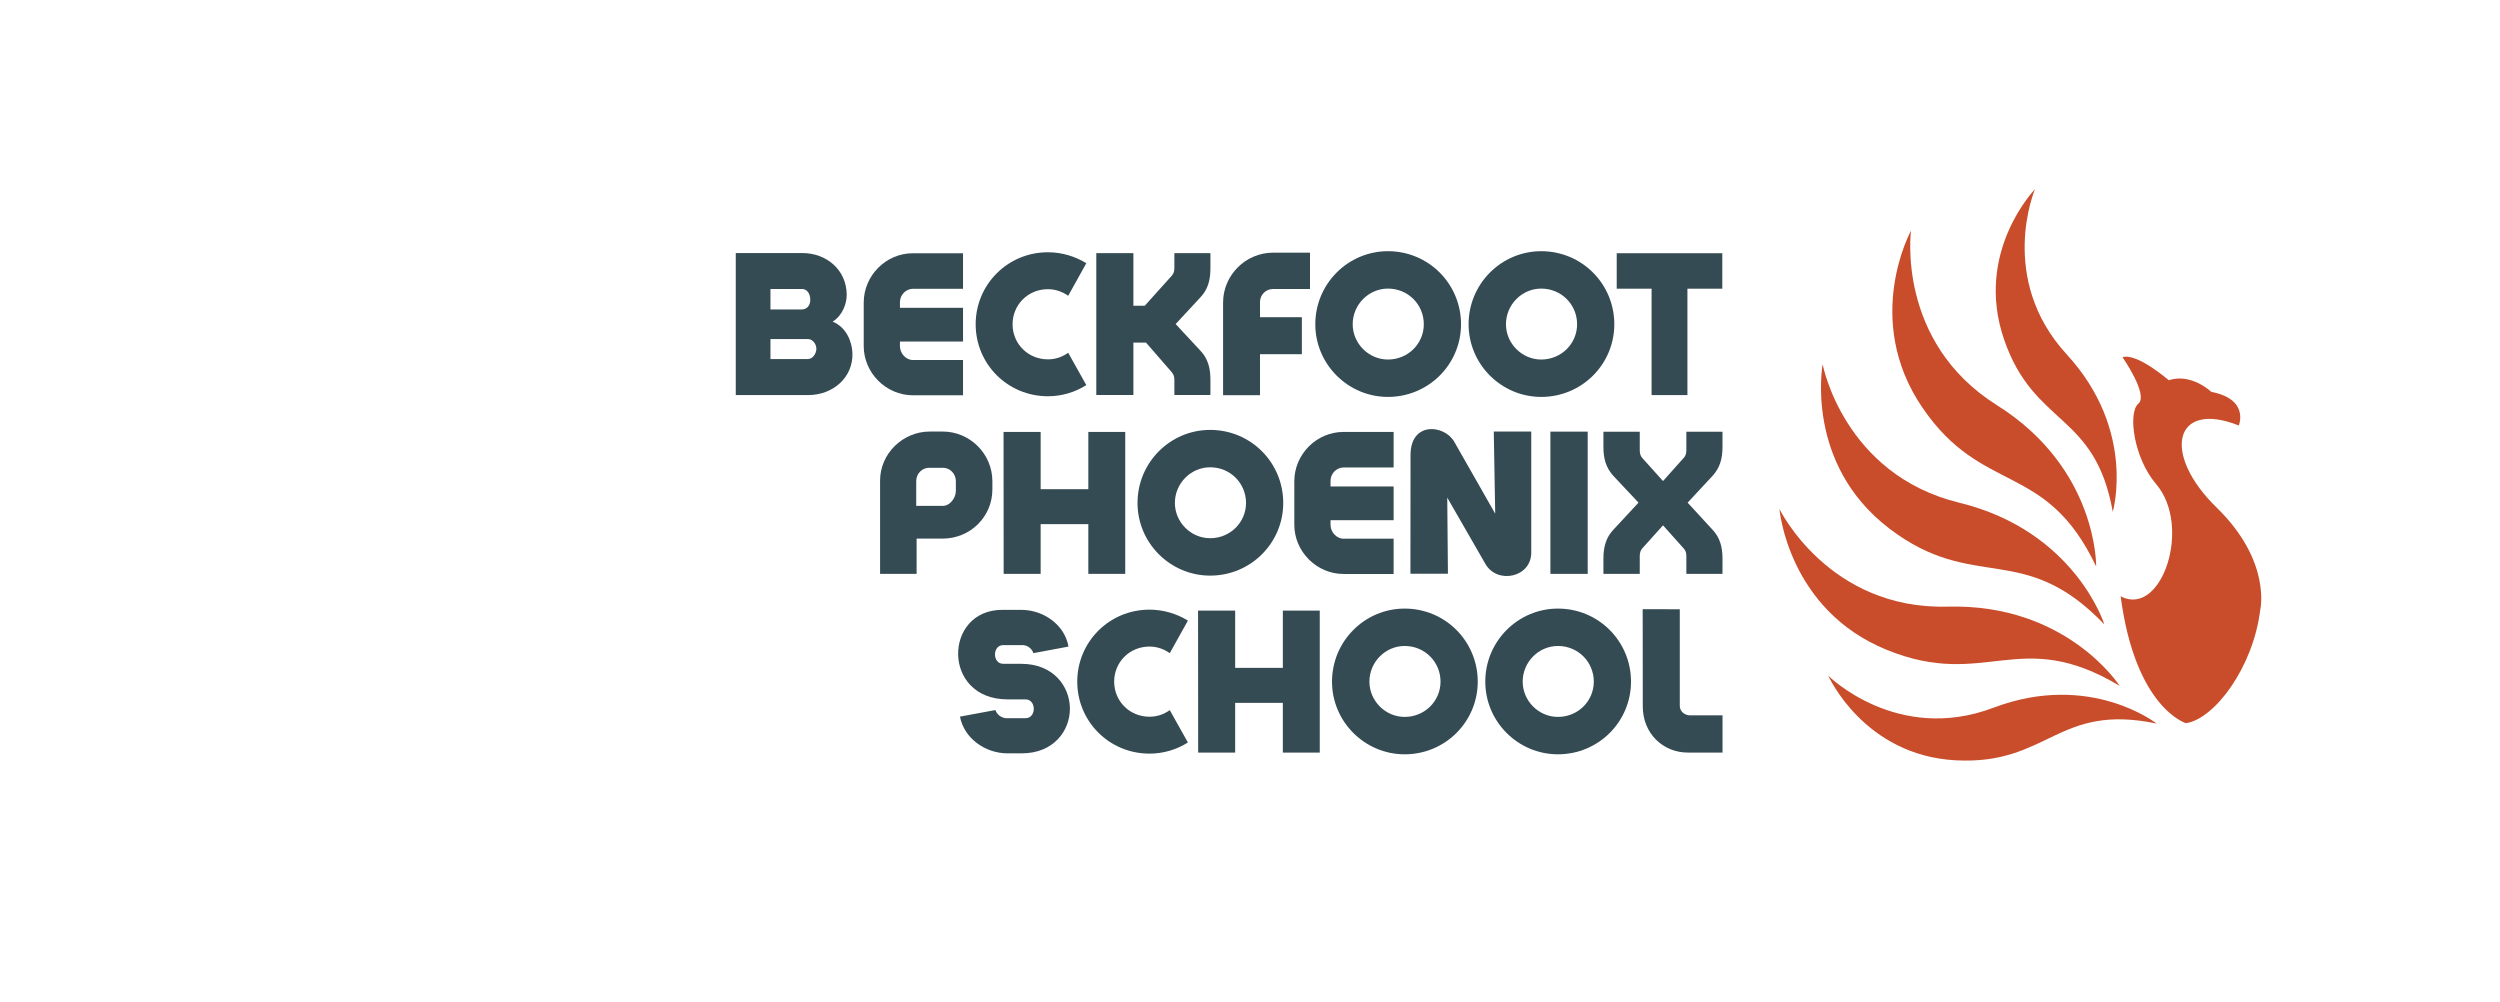
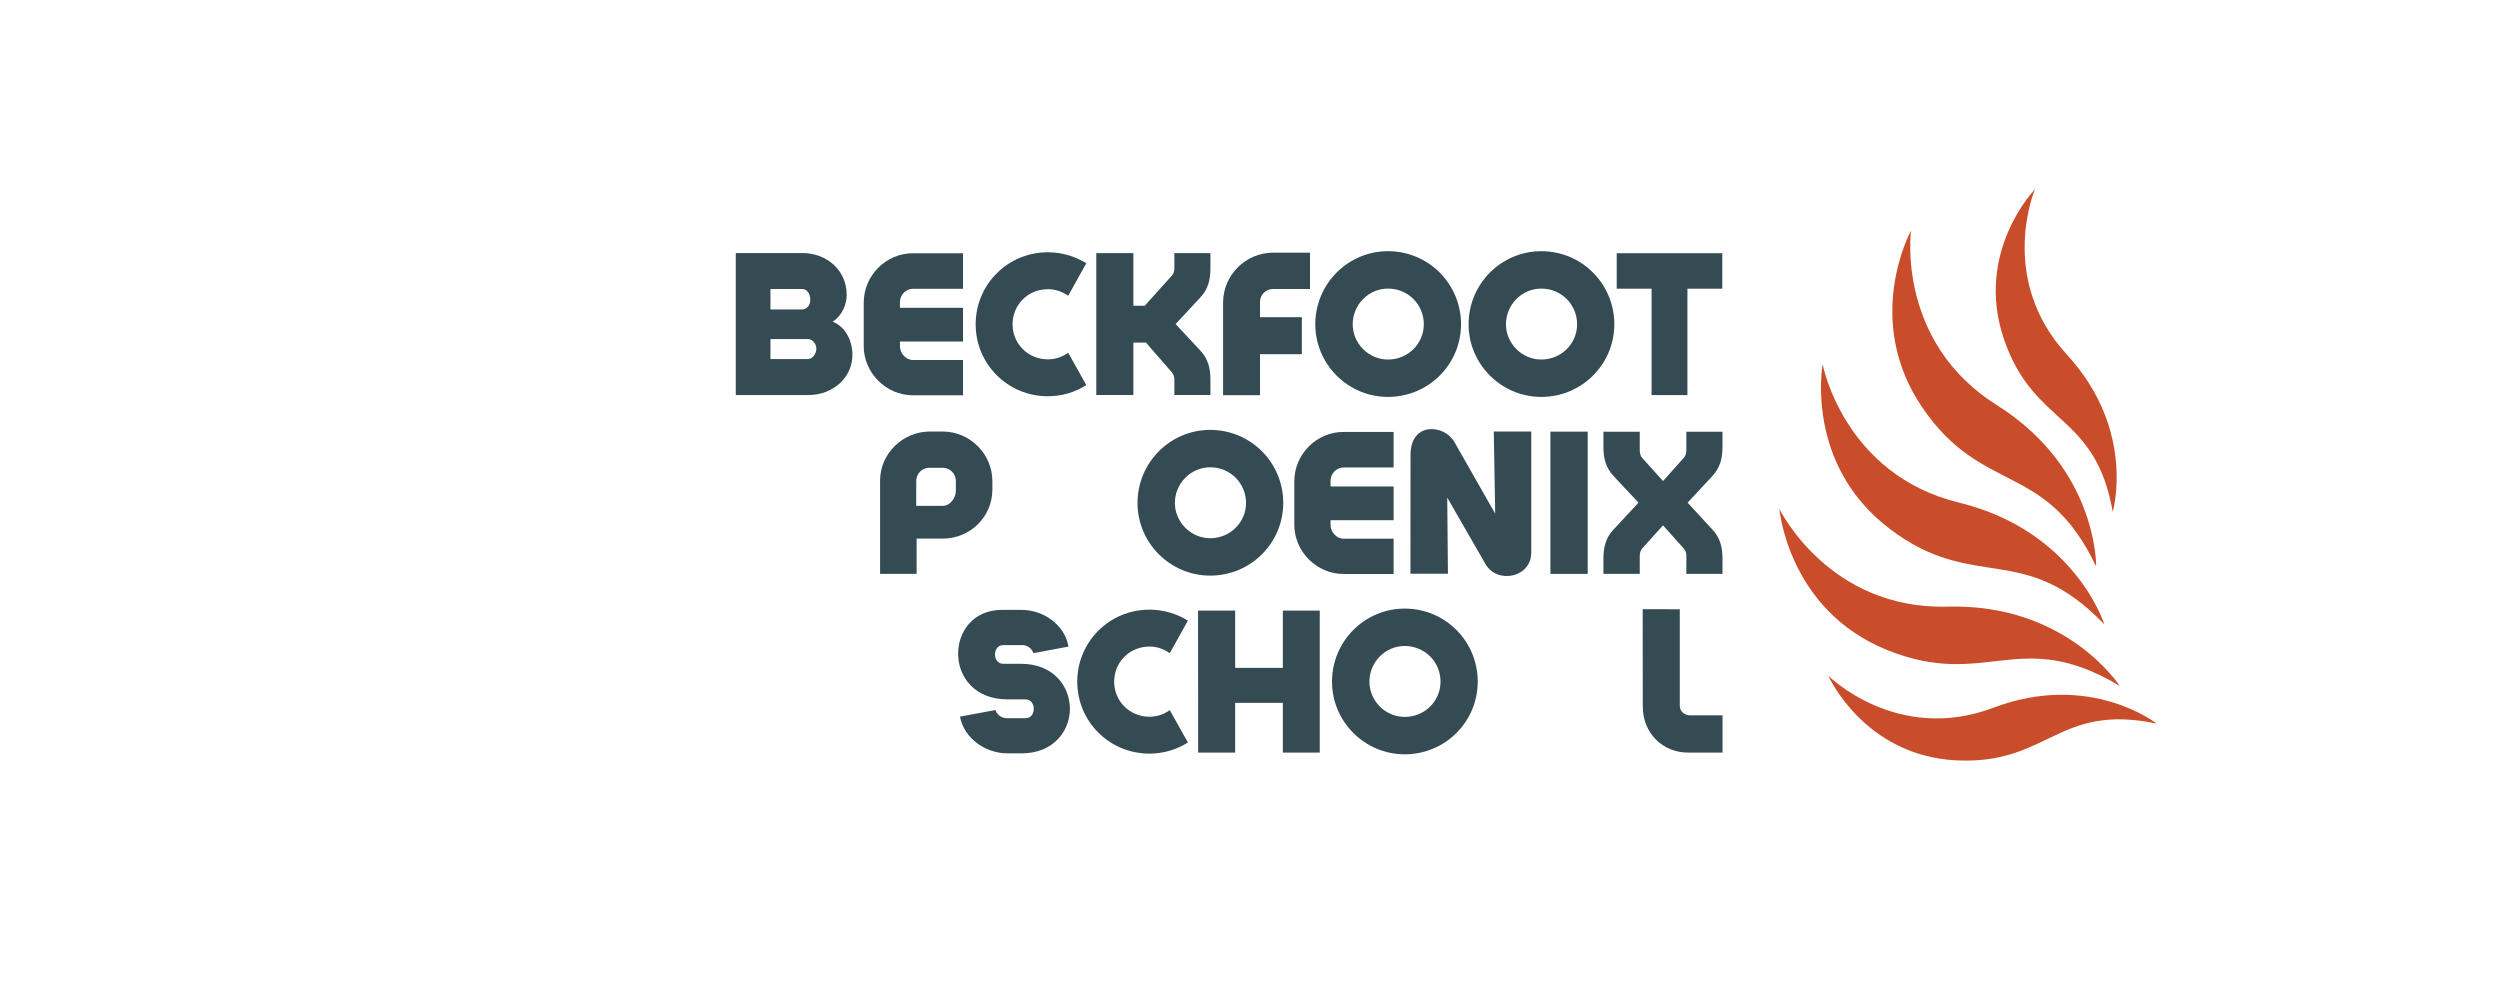
<svg xmlns="http://www.w3.org/2000/svg" version="1.1" id="Layer_1" x="0px" y="0px" width="297.637px" height="119.33px" viewBox="0 0 297.637 119.33" xml:space="preserve">
  <g>
    <path fill="#354B54" d="M99.133,38.293c1.672,0.681,2.307,2.457,2.352,3.737c0.105,2.931-2.352,5.007-5.26,5.007h-8.629V30.126   h7.926c2.906,0,5.283,2.042,5.283,4.983C100.805,36.078,100.368,37.509,99.133,38.293z M95.475,34.405h-3.748v2.435h3.748   c0.555,0,0.992-0.438,0.992-1.131C96.467,34.879,96.03,34.405,95.475,34.405z M96.202,40.369h-4.475v2.377h4.475   c0.555,0,0.992-0.669,0.992-1.223S96.756,40.369,96.202,40.369z" />
    <path fill="#354B54" d="M114.653,47.061h-5.965c-3.207,0-5.859-2.677-5.859-5.86v-5.168c0-3.23,2.652-5.884,5.859-5.884h5.965   v4.234h-5.965c-0.842,0-1.545,0.738-1.545,1.58v0.681h7.51v4.015h-7.51v0.564c0,0.843,0.703,1.639,1.545,1.639h5.965V47.061z" />
    <path fill="#354B54" d="M129.331,45.849c-1.35,0.854-2.918,1.327-4.58,1.327c-4.775,0-8.594-3.818-8.594-8.571   c0-4.741,3.818-8.571,8.594-8.571c1.662,0,3.23,0.474,4.58,1.304l-2.156,3.876c-0.717-0.496-1.523-0.784-2.424-0.784   c-2.354,0-4.199,1.846-4.199,4.176s1.846,4.176,4.199,4.176c0.9,0,1.707-0.276,2.424-0.784L129.331,45.849z" />
    <path fill="#354B54" d="M139.815,47.025v-1.776c0-0.369-0.08-0.669-0.322-0.946l-3.059-3.518h-1.498v6.24h-4.418V30.138h4.418   v6.264h1.35l3.207-3.564c0.242-0.266,0.322-0.565,0.322-0.935v-1.765h4.291v1.834c0,1.326-0.277,2.479-1.211,3.449l-2.93,3.16   l2.93,3.149c0.934,0.969,1.211,2.134,1.211,3.449v1.846H139.815z" />
    <path fill="#354B54" d="M145.614,47.049V36.021c0-3.265,2.689-5.94,5.953-5.94h4.395v4.325h-4.395   c-0.877,0-1.557,0.704-1.557,1.546v1.812h4.982v4.406h-4.982v4.88H145.614z" />
    <path fill="#354B54" d="M173.942,38.604c0,4.765-3.865,8.651-8.697,8.651c-4.766,0-8.652-3.887-8.652-8.651   c0-4.811,3.887-8.698,8.652-8.698C170.077,29.906,173.942,33.794,173.942,38.604z M169.512,38.604c0-2.342-1.869-4.245-4.268-4.245   c-2.297,0-4.199,1.903-4.199,4.245c0,2.296,1.902,4.199,4.199,4.199C167.643,42.804,169.512,40.9,169.512,38.604z" />
    <path fill="#354B54" d="M192.192,38.604c0,4.765-3.865,8.651-8.699,8.651c-4.764,0-8.65-3.887-8.65-8.651   c0-4.811,3.887-8.698,8.65-8.698C188.327,29.906,192.192,33.794,192.192,38.604z M187.762,38.604c0-2.342-1.869-4.245-4.27-4.245   c-2.295,0-4.199,1.903-4.199,4.245c0,2.296,1.904,4.199,4.199,4.199C185.893,42.804,187.762,40.9,187.762,38.604z" />
    <path fill="#354B54" d="M196.629,47.037V34.371h-4.152v-4.223h12.572v4.223h-4.152v12.666H196.629z" />
    <path fill="#354B54" d="M104.778,68.322V57.214c0-3.207,2.699-5.837,5.918-5.837h1.535c3.264,0,5.916,2.676,5.916,5.906v0.992   c0,3.264-2.652,5.848-5.916,5.848h-3.104v4.199H104.778z M113.799,57.283c0-0.889-0.703-1.592-1.547-1.592h-1.625   c-0.854,0-1.547,0.703-1.547,1.592v2.941h3.172c0.844,0,1.547-0.935,1.547-1.788V57.283z" />
-     <path fill="#354B54" d="M119.489,68.322l-0.012-16.899h0.012v-0.012c0.012,0.012,0.023,0.012,0.035,0.012h4.371v6.817h5.676v-6.829   c0.012,0.012,0.023,0.012,0.035,0.012h4.359v16.899h-4.395v-5.918h-5.676v5.918H119.489z" />
    <path fill="#354B54" d="M152.776,59.878c0,4.765-3.865,8.652-8.699,8.652c-4.764,0-8.65-3.888-8.65-8.652   c0-4.81,3.887-8.697,8.65-8.697C148.911,51.181,152.776,55.068,152.776,59.878z M148.346,59.878c0-2.341-1.869-4.245-4.27-4.245   c-2.295,0-4.199,1.904-4.199,4.245c0,2.296,1.904,4.199,4.199,4.199C146.477,64.077,148.346,62.174,148.346,59.878z" />
    <path fill="#354B54" d="M165.917,68.334h-5.965c-3.207,0-5.859-2.676-5.859-5.86v-5.168c0-3.229,2.652-5.883,5.859-5.883h5.965   v4.233h-5.965c-0.842,0-1.545,0.738-1.545,1.58v0.681h7.51v4.015h-7.51v0.565c0,0.842,0.703,1.638,1.545,1.638h5.965V68.334z" />
    <path fill="#354B54" d="M182.303,51.377v14.396c0.023,2.976-4.037,3.829-5.455,1.372l-4.545-7.901l0.08,9.066h-4.465l0.012-14.143   c0-4.025,4.049-3.622,5.215-1.557l4.867,8.548l-0.172-9.782H182.303z" />
    <path fill="#354B54" d="M184.583,68.322V51.388h4.441v16.935H184.583z" />
    <path fill="#354B54" d="M200.768,68.322v-2.11c0-0.358-0.068-0.67-0.334-0.935l-2.445-2.734l-2.457,2.734   c-0.242,0.265-0.311,0.576-0.311,0.935v2.11h-4.326v-1.834c0-1.326,0.287-2.491,1.211-3.449l2.965-3.195l-2.965-3.161   c-0.924-0.991-1.211-2.122-1.211-3.449v-1.834h4.326v2.192c0,0.369,0.068,0.681,0.311,0.945l2.457,2.734l2.445-2.734   c0.266-0.265,0.334-0.576,0.334-0.945v-2.192h4.303v1.834c0,1.327-0.287,2.458-1.211,3.449l-2.941,3.161l2.941,3.195   c0.924,0.958,1.211,2.123,1.211,3.449v1.834H200.768z" />
    <path fill="#354B54" d="M123.032,77.762c-0.174-0.52-0.67-0.935-1.246-0.958h-2.342c-1.314,0-1.314,2.227,0,2.227h2.145   c3.785,0,5.746,2.63,5.791,5.283c0.023,2.677-1.938,5.376-5.732,5.376h-1.695c-2.631,0-5.168-1.766-5.664-4.372l4.221-0.784   c0.174,0.519,0.67,0.923,1.246,0.969h2.342c1.316,0,1.293-2.238,0-2.238h-2.145c-7.844,0-7.625-10.659-0.646-10.659h2.283   c2.631,0,5.168,1.766,5.619,4.372L123.032,77.762z" />
    <path fill="#354B54" d="M141.426,88.397c-1.35,0.854-2.92,1.326-4.58,1.326c-4.775,0-8.594-3.818-8.594-8.571   c0-4.74,3.818-8.57,8.594-8.57c1.66,0,3.23,0.473,4.58,1.304l-2.158,3.876c-0.715-0.496-1.521-0.785-2.422-0.785   c-2.354,0-4.199,1.846-4.199,4.176c0,2.331,1.846,4.177,4.199,4.177c0.9,0,1.707-0.277,2.422-0.785L141.426,88.397z" />
    <path fill="#354B54" d="M142.647,89.597l-0.012-16.899h0.012v-0.012c0.01,0.012,0.021,0.012,0.033,0.012h4.373v6.817h5.676v-6.829   c0.01,0.012,0.021,0.012,0.033,0.012h4.361v16.899h-4.395v-5.918h-5.676v5.918H142.647z" />
    <path fill="#354B54" d="M175.932,81.152c0,4.765-3.865,8.652-8.697,8.652c-4.766,0-8.652-3.888-8.652-8.652   c0-4.81,3.887-8.697,8.652-8.697C172.067,72.455,175.932,76.343,175.932,81.152z M171.502,81.152c0-2.341-1.869-4.245-4.268-4.245   c-2.297,0-4.199,1.904-4.199,4.245c0,2.296,1.902,4.199,4.199,4.199C169.633,85.352,171.502,83.448,171.502,81.152z" />
-     <path fill="#354B54" d="M194.18,81.152c0,4.765-3.865,8.652-8.697,8.652c-4.766,0-8.652-3.888-8.652-8.652   c0-4.81,3.887-8.697,8.652-8.697C190.315,72.455,194.18,76.343,194.18,81.152z M189.75,81.152c0-2.341-1.869-4.245-4.268-4.245   c-2.297,0-4.199,1.904-4.199,4.245c0,2.296,1.902,4.199,4.199,4.199C187.881,85.352,189.75,83.448,189.75,81.152z" />
    <path fill="#354B54" d="M195.569,72.536h0.012v-0.012c0.068,0,0.115,0.012,4.406,0.012v11.512c0,0.646,0.576,1.119,1.234,1.119   h3.854v4.43h-4.131c-2.988,0-5.363-2.307-5.363-5.479L195.569,72.536z" />
  </g>
  <g>
    <path fill="#C94D2B" d="M251.534,60.929c0,0,2.84-9.681-5.473-18.729c-8.311-9.049-3.787-19.676-3.787-19.676   s-7.26,7.471-3.682,17.887C242.168,50.828,249.428,49.039,251.534,60.929z" />
    <path fill="#C94D2B" d="M256.76,86.145c0,0-7.928-6.238-19.42-1.89s-19.672-3.805-19.672-3.805s4.232,9.518,15.232,10.073   C243.901,91.078,244.942,83.674,256.76,86.145z" />
    <path fill="#C94D2B" d="M249.559,67.448c0,0,0.213-11.657-11.814-19.208s-10.229-20.778-10.229-20.778s-5.813,10.544,1.354,21.064   C236.038,59.046,243.584,54.837,249.559,67.448z" />
    <path fill="#C94D2B" d="M250.538,74.344c0,0-3.48-11.128-17.277-14.494c-13.797-3.365-16.266-16.484-16.266-16.484   s-2.186,11.84,7.938,19.559C235.053,70.643,240.885,64.265,250.538,74.344z" />
    <path fill="#C94D2B" d="M252.36,81.662c0,0-6.283-9.821-20.48-9.439c-14.195,0.382-20.029-11.626-20.029-11.626   s1.006,11.998,12.803,16.782C236.448,82.163,240.397,74.476,252.36,81.662z" />
-     <path fill="#C94D2B" d="M252.475,70.994c-0.008-0.049,0.086,0.046,0.131,0.066c4.807,2.303,8.361-8.43,4.086-13.432   c-2.684-3.141-3.367-8.508-2.115-9.562c1.252-1.053-1.883-5.538-1.883-5.538c1.721-0.551,5.506,2.739,5.506,2.739   c2.707-0.884,5.064,1.386,5.064,1.386c4.594,0.883,3.273,4.002,3.273,4.002c-7.686-3.055-9.238,3.343-2.639,9.769   s5.189,12.219,5.189,12.219c-0.834,6.786-5.42,12.961-8.844,13.455C260.245,86.099,254.221,84.315,252.475,70.994z" />
  </g>
</svg>